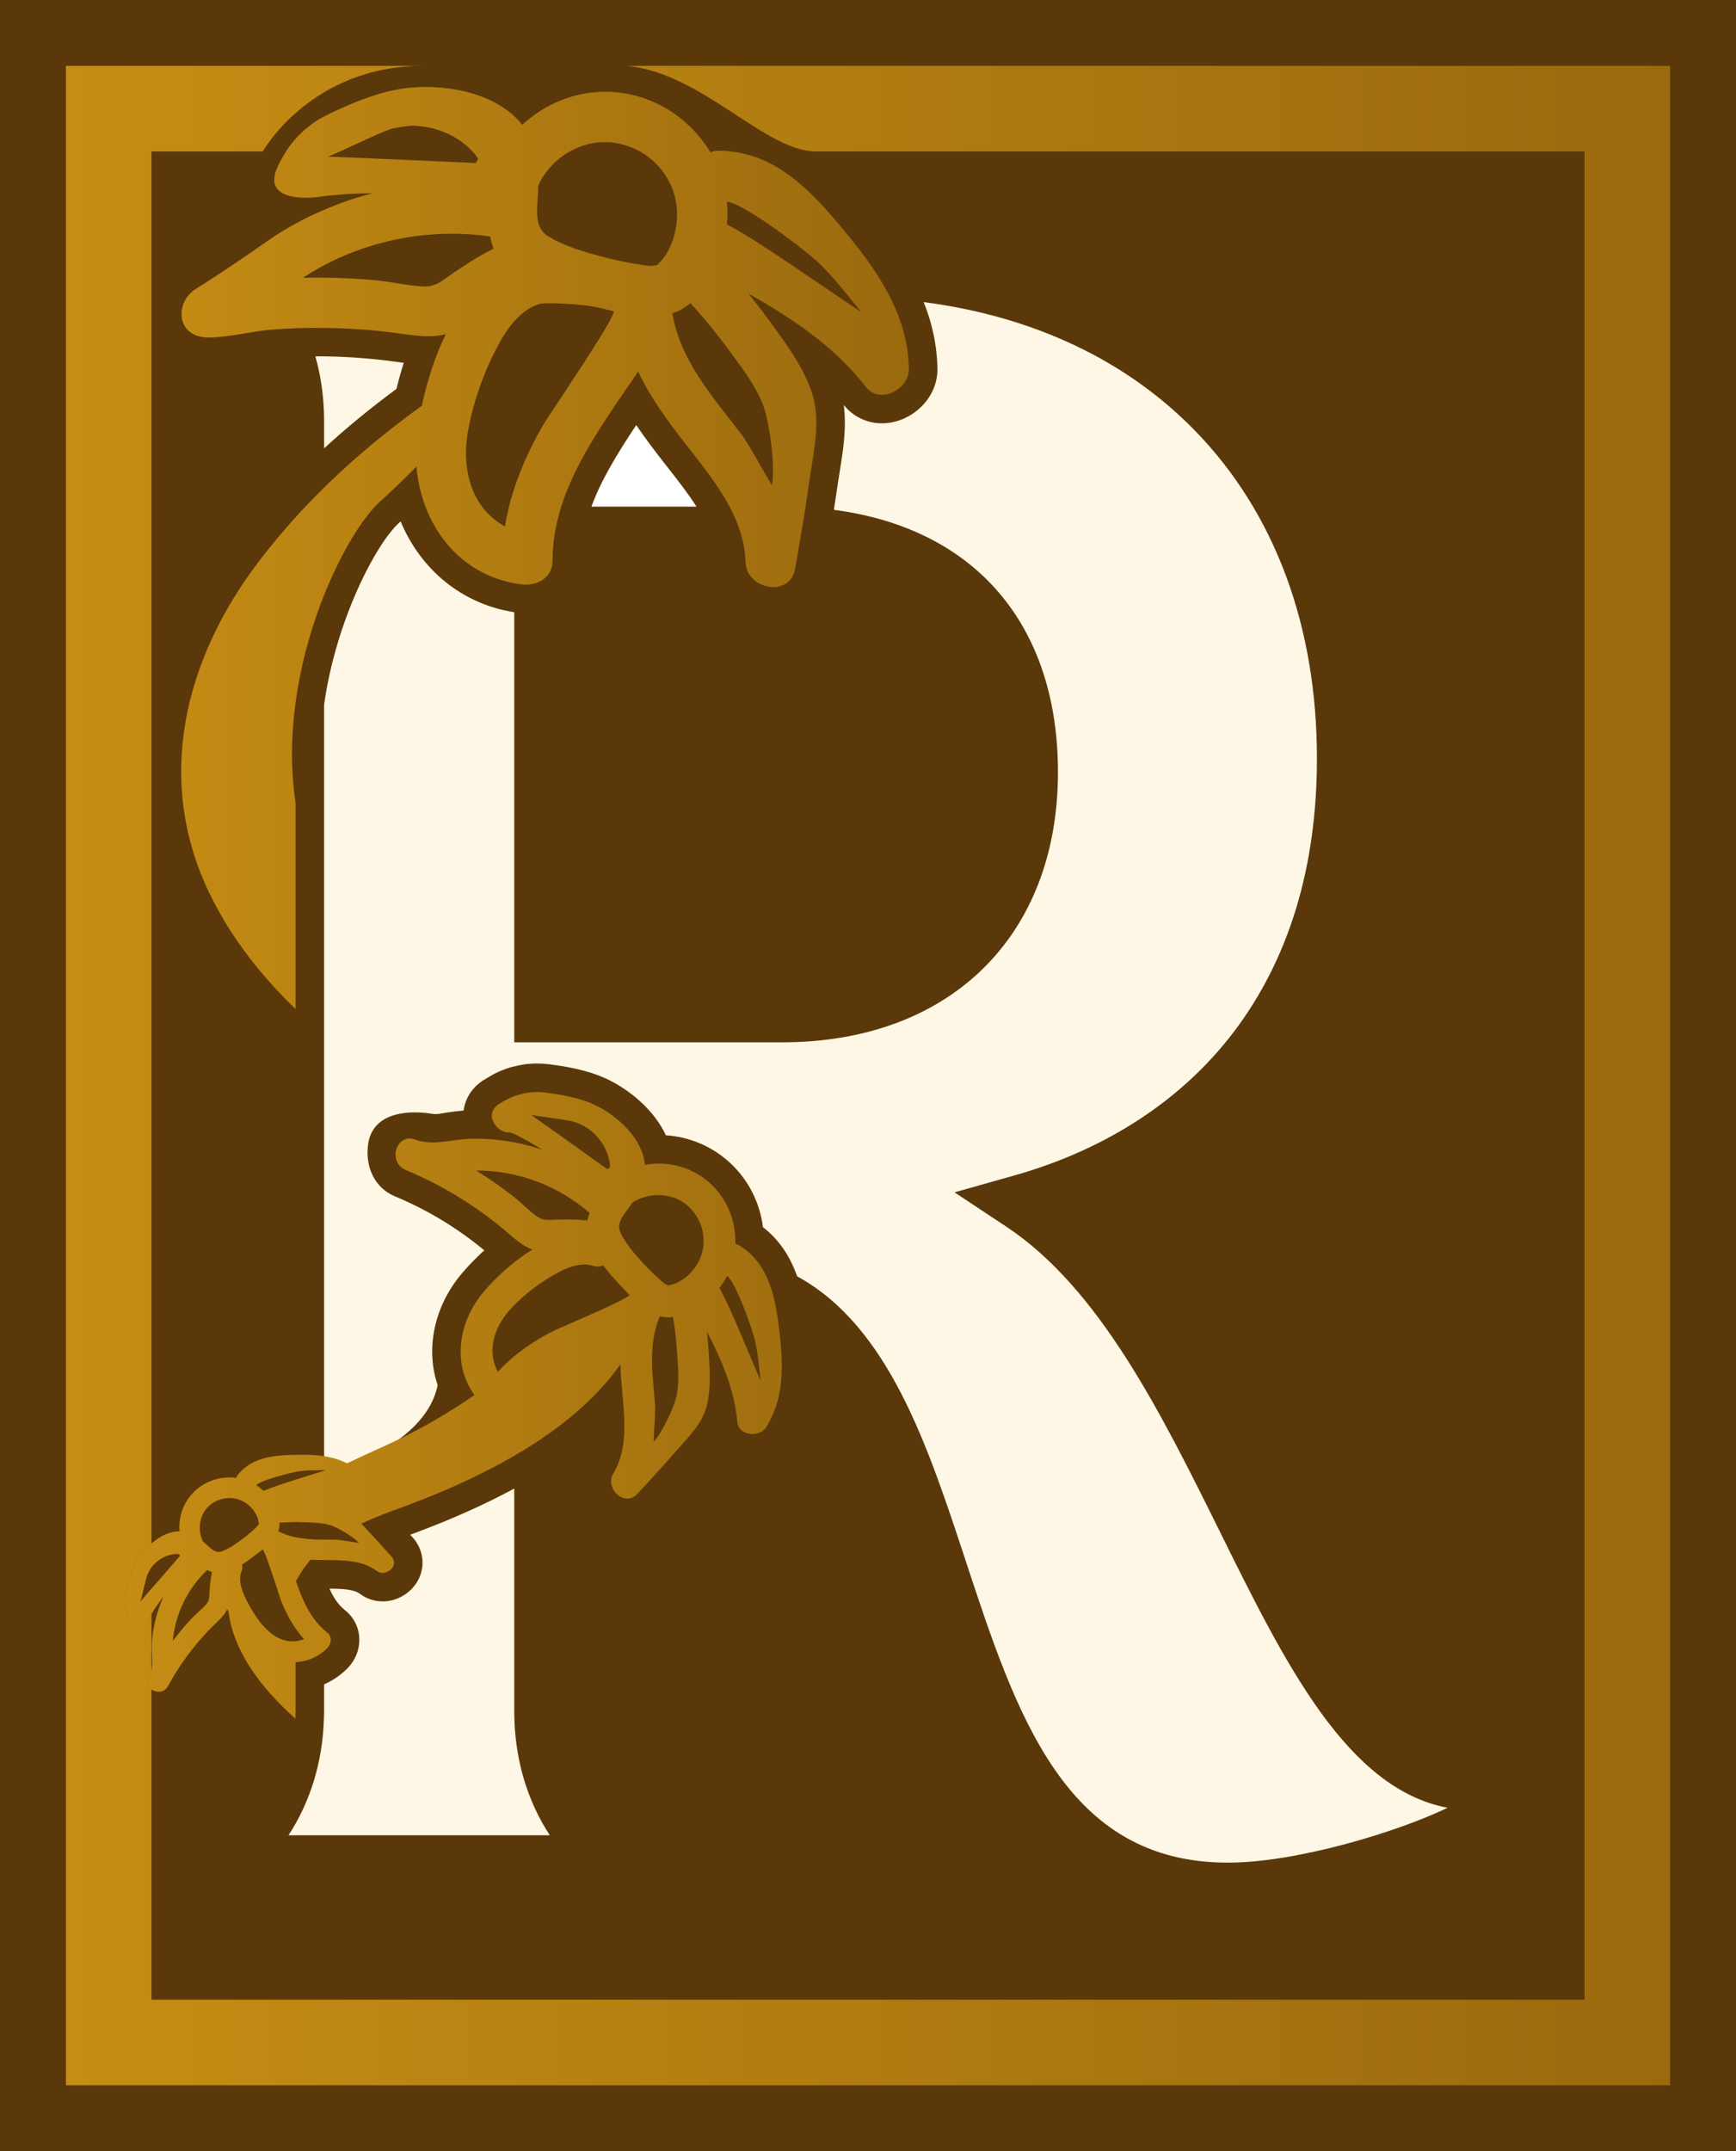
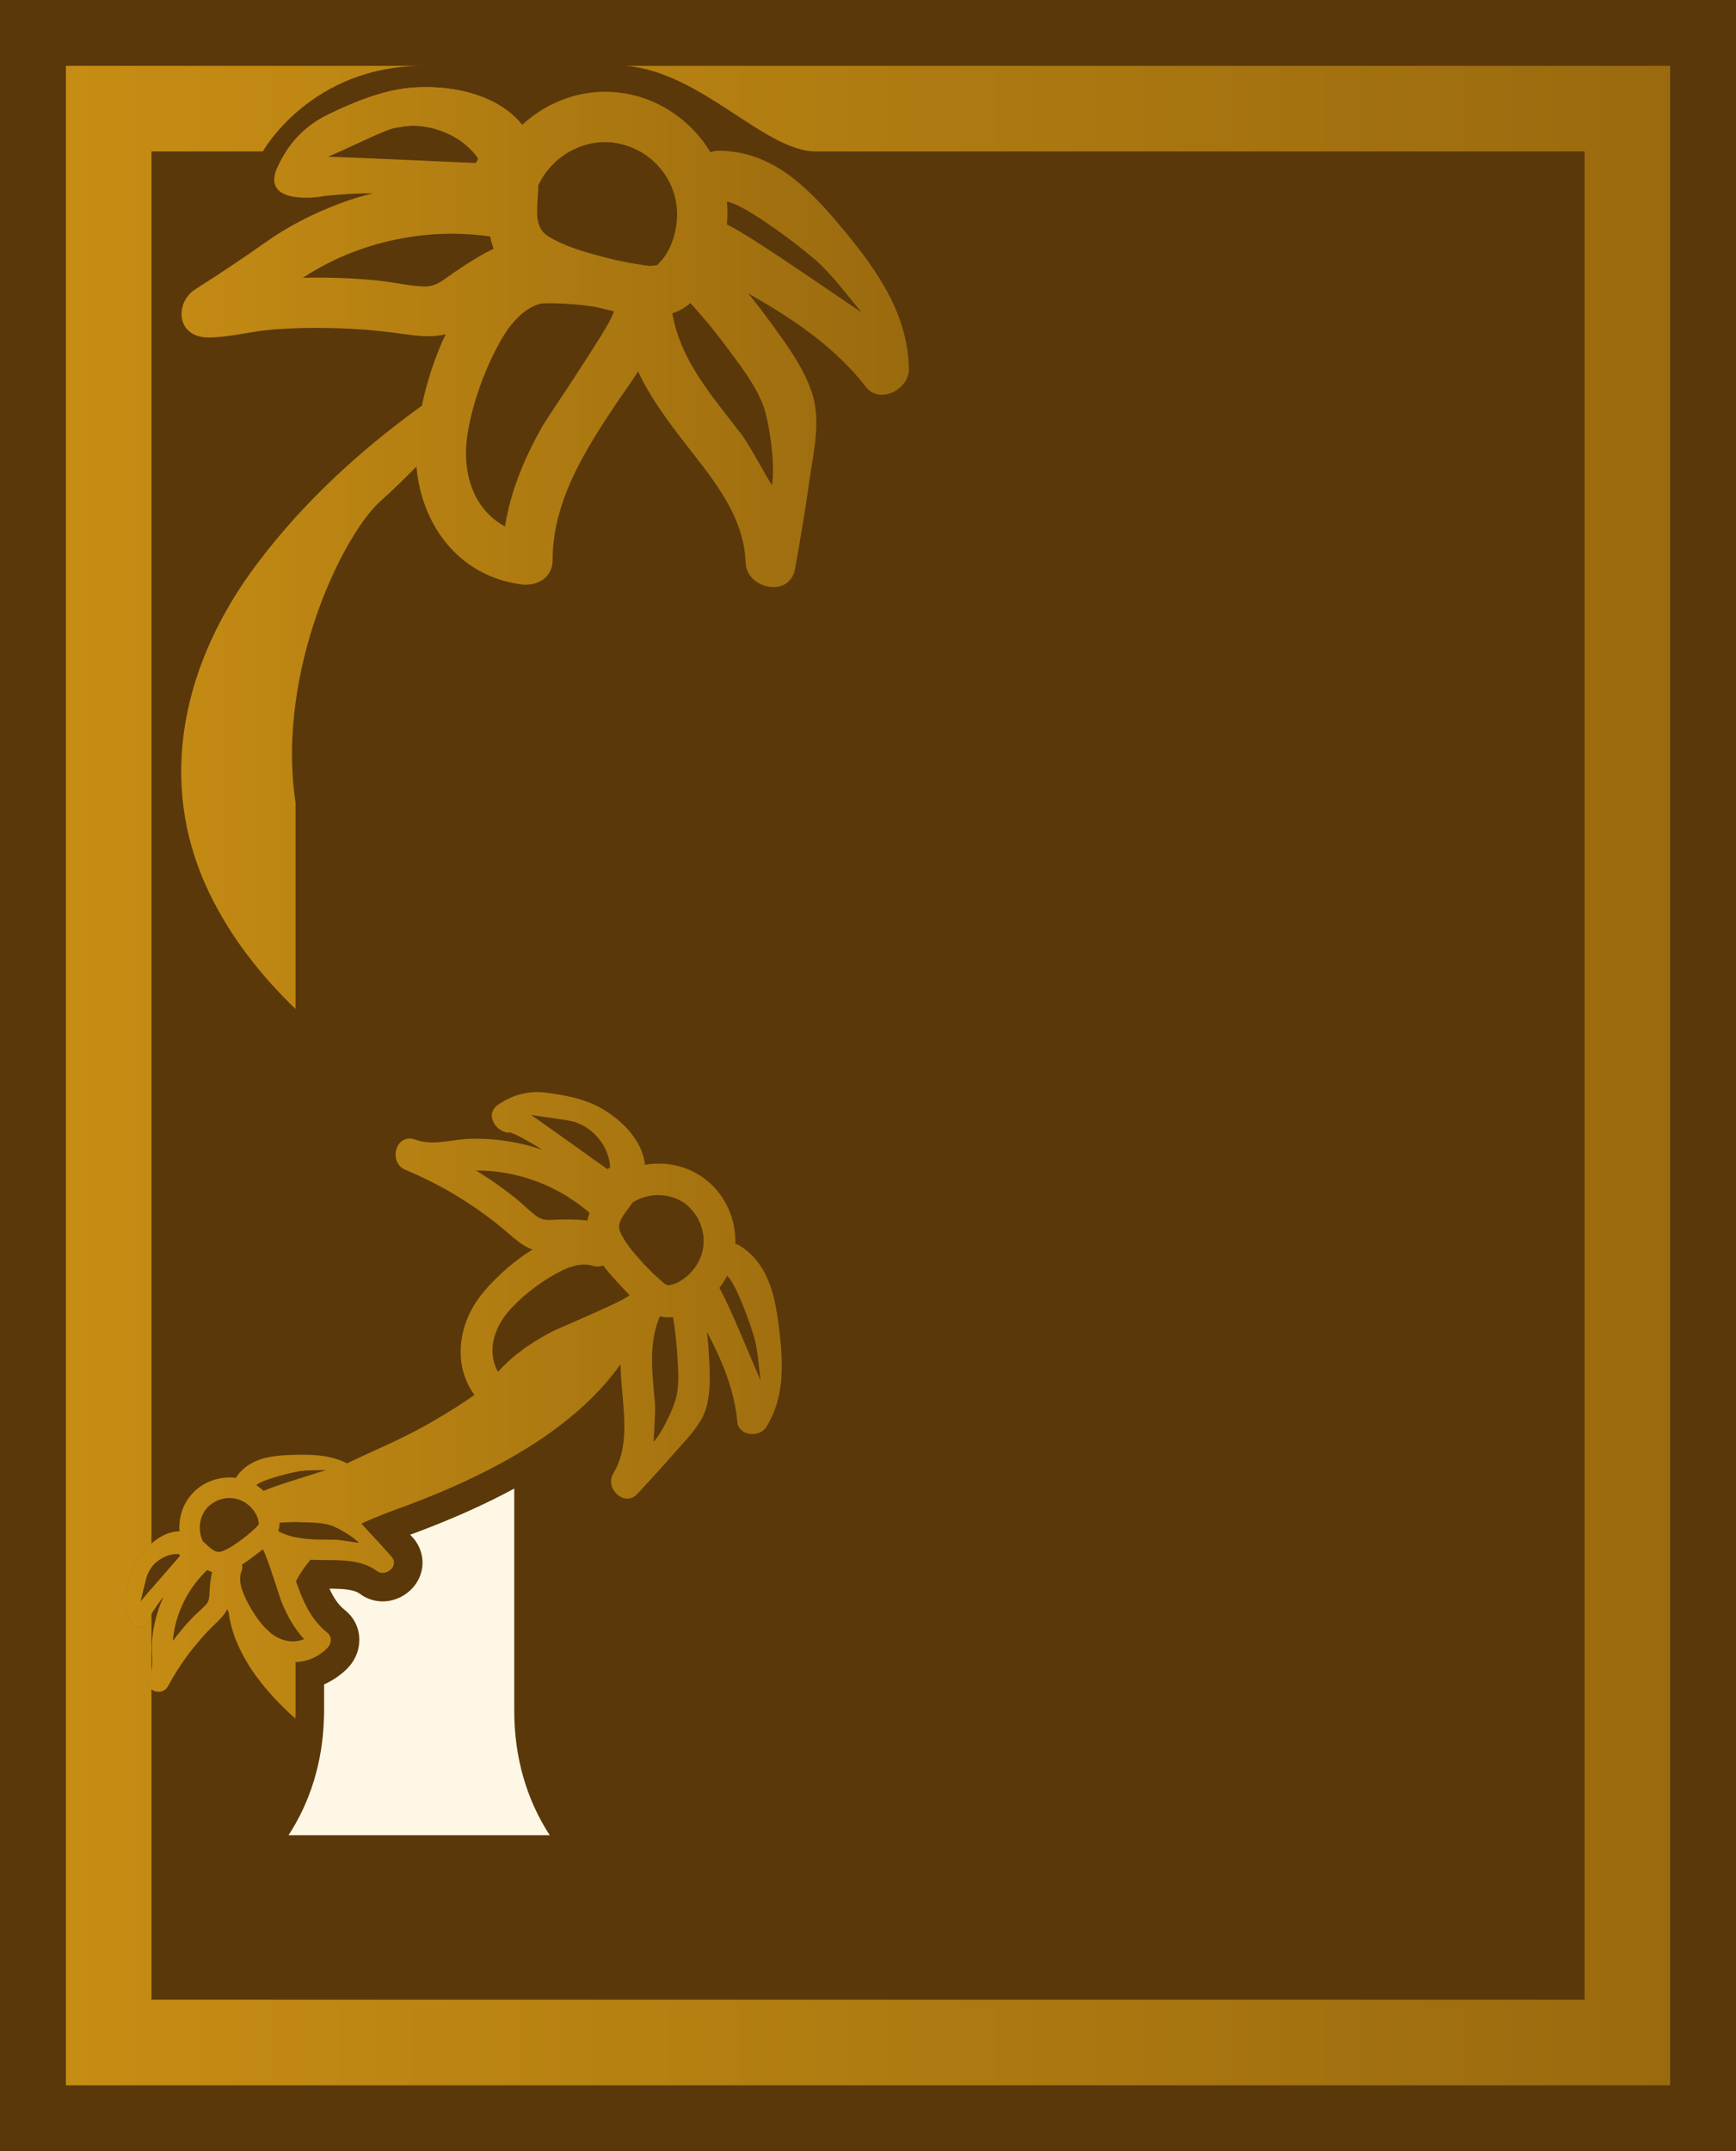
<svg xmlns="http://www.w3.org/2000/svg" xmlns:xlink="http://www.w3.org/1999/xlink" id="Layer_2" viewBox="0 0 243.397 301.55">
  <defs>
    <linearGradient id="linear-gradient" x1="17.63" y1="124.51" x2="102.44" y2="124.51" gradientUnits="userSpaceOnUse">
      <stop offset="0" stop-color="#c68d14" />
      <stop offset="1" stop-color="#9a6a0e" />
    </linearGradient>
    <linearGradient id="linear-gradient-2" x1="9.24" y1="150.77" x2="234.16" y2="150.77" xlink:href="#linear-gradient" />
    <linearGradient id="linear-gradient-3" y1="126.559" x2="127.43" y2="126.559" xlink:href="#linear-gradient" />
  </defs>
  <g id="Components">
    <g id="_604cde6b-db36-47c9-b044-c42f97d10a47_1">
      <rect width="243.397" height="301.55" style="fill:#5a380a; stroke-width:0px;" />
      <path d="M19.83,223.94v-.02c.24-.97.65-2.78.85-3.27l.08-.14c.01-.04.04-.08.06-.12.07-.12.14-.24.21-.38.06-.11.13-.21.21-.31v-3.33c-.71.62-1.32,1.35-1.79,2.09-.85,1.33-1.33,3.03-1.67,4.55-.11.48-.15.95-.15,1.41.01.93.24,1.82.67,2.68,0,.02.01.03.01.04.06.11.11.22.18.33.76,1.32,2.63.34,2.59-.95.04-.02.09-.1.16-.25v-3.57c-.65.75-1.22,1.42-1.57,1.84.02-.07.08-.29.15-.57.01-.01.01-.02.01-.03ZM20.91,235.22c-.34.67-.11,1.25.33,1.59v-2.62c-.06.36-.17.7-.33,1.03ZM96.86,17.881c-2.44-2.41-5.57-4.12-9.06-4.74-5.51-.97-10.76.84-14.58,4.38-3.5-4.44-10.42-5.75-15.95-5.19-3.82.4-7.8,2.05-11.24,3.71-1.07.51-2.03,1.12-2.91,1.84-1.18.95-2.18,2.08-3.01,3.35h7.55c2.28-1.05,6.12-2.88,7.31-3.21l.38-.09c.1-.02.2-.04.32-.05.32-.06.67-.11,1.05-.17,1.05-.16,2.27-.1,3.52.17.53.11,1.06.26,1.59.45h.01l.15.06h.01c.09.02.19.03.28.04-.09-.01-.19-.02-.28-.03,1.59.6,3.1,1.54,4.26,2.83h13.63c1.84-1.04,3.97-1.53,6.1-1.25.1.01.21.02.32.05,1.23.2,2.39.61,3.43,1.2h9.78c-.74-1.22-1.64-2.35-2.66-3.35ZM100.76,21.14c-.29,0-.56.03-.81.09h2.49c-.55-.06-1.11-.09-1.68-.09Z" style="fill:url(#linear-gradient); stroke-width:0px;" />
      <path d="M87.77,9.23c10.65.92,19.44,12,26.62,12h107.77v259.08H21.24v-43.5c-.44-.34-.67-.92-.33-1.59.16-.33.27-.67.33-1.03v-7.92c-.07.15-.12.23-.16.25.04,1.29-1.83,2.27-2.59.95-.07-.11-.12-.22-.18-.33,0-.01-.01-.02-.01-.04-.43-.86-.66-1.75-.67-2.68,0-.46.04-.93.15-1.41.34-1.52.82-3.22,1.67-4.55.47-.74,1.08-1.47,1.79-2.09V21.23h15.61s6.69-12,22.52-12H9.24v283.08h224.92V9.23H87.77Z" style="fill:url(#linear-gradient-2); stroke-width:0px;" />
-       <path d="M97.651,71.019h-14.73c1.39-3.8,3.68-7.51,6.28-11.43,1.22,1.8,2.52,3.5,3.8,5.15l.64.82c1.4,1.78,2.83,3.6,4.01,5.46Z" style="fill:#fff; stroke-width:0px;" />
-       <path d="M56.611,50.859c-.38,1.18-.72,2.41-1.03,3.66-3.62,2.67-7.01,5.45-10.14,8.33v-3.81c0-3.17-.41-6.21-1.22-9.08.11,0,.23-.01.34-.01,3.25,0,6.53.21,9.76.61.47.05.93.12,1.38.18.3.04.61.08.91.12Z" style="fill:#fff7e5; stroke-width:0px;" />
      <path d="M44.56,45.95c-.1,0-.2.01-.3.01.38-.01.76.01,1.13.01-.27,0-.55-.02-.83-.02ZM47.74,46.02c-.13-.01-.25-.01-.38-.01.53.02,1.06.04,1.58.07-.4-.02-.8-.04-1.2-.06Z" style="fill:#fff7e5; stroke-width:0px;" />
-       <path d="M202.951,253.409c-6.77,3.29-21.05,7.69-30.79,7.69-22.84,0-29.63-20.63-36.82-42.47-5.3-16.09-10.77-32.71-23.58-39.72-1.03-2.93-2.61-5.2-4.79-6.89-.05-.43-.13-.86-.22-1.3-.66-2.99-2.17-5.65-4.36-7.68-2.48-2.31-5.65-3.67-9.03-3.9-1.63-3.48-4.84-6.14-7.79-7.65-1.42-.73-3.04-1.28-4.93-1.69-.58-.13-1.18-.25-1.89-.36-.58-.09-1.16-.18-1.72-.25-.56-.07-1.11-.11-1.62-.11-.39,0-.92.01-1.5.07l-.06.01h-.07c-.37.06-.74.12-1.11.2-.5.1-1.1.24-1.75.47-.53.19-1,.4-1.4.59-.1.05-.2.1-.3.15l-1.5.88-.04.02-.3.23c-.21.15-.5.38-.81.7-.27.29-.51.59-.72.92l-.03.04-.02.05c-.19.31-.34.62-.46.92-.17.43-.28.88-.34,1.35-.25.02-.51.04-.78.07-.44.05-.89.11-1.34.17-.83.12-1.609.33-2.25.22-2.58-.441-8.436-.65-9.04,4.41-.366,3.069.94,5.97,3.78,7.15,4.54,1.89,8.75,4.44,12.53,7.57-.39.34-.76.7-1.12,1.06-.72.71-1.4,1.44-2.01,2.16-3.93,4.62-5.13,10.61-3.41,15.68-1.214,5.973-7.81,9.29-10.76,10.65-.68.31-1.36.62-2.06.94-1.06-.34-2.12-.55-3.1-.67v-106.3c1.64-11.8,7.26-22.57,10.53-25.52.07-.06.13-.12.2-.18,2.82,6.79,8.64,11.6,15.93,12.73v60.29h37.56c23.49,0,38.67-14.87,38.67-37.87,0-20.71-11.65-34.19-31.41-36.77.19-1.22.37-2.44.54-3.64.09-.6.19-1.22.29-1.83.46-2.87.96-6.02.55-9.23,1.31,1.63,3.25,2.57,5.34,2.57,2.05,0,4.1-.88,5.61-2.41,1.43-1.45,2.21-3.31,2.18-5.25-.03-2.02-.31-4.02-.81-5.94-.29-1.13-.66-2.26-1.12-3.39,15.42,2,28.49,8.18,38.1,18.08,11.15,11.48,17.04,27.34,17.04,45.89,0,15.23-3.92,28.12-11.65,38.32-7.23,9.53-17.87,16.5-30.77,20.13l-8.39,2.37,7.27,4.82c13.05,8.65,21.66,26.05,30,42.88,9.11,18.41,17.76,35.88,31.85,38.57Z" style="fill:#fff7e5; stroke-width:0px;" />
-       <path d="M55.65,162.801c.09.2.2.39.35.57-.14-.18-.26-.37-.35-.57Z" style="fill:#fff7e5; stroke-width:0px;" />
-       <path d="M55.241,219.049c0,.19-.05.38-.13.54.08-.17.13-.35.13-.54Z" style="fill:#fff7e5; stroke-width:0px;" />
      <path d="M77.081,257.259h-36.63c3.05-4.67,4.77-10.24,4.96-16.24.01-.38.03-.76.03-1.16v-3.75c1.14-.5,2.2-1.21,3.15-2.12,1.08-1.05,1.72-2.42,1.78-3.85.09-1.76-.66-3.38-2.05-4.47-.9-.72-1.56-1.72-2.13-2.98,1.69.02,3.38.07,4.26.72.93.7,2.04,1.07,3.21,1.07,2.16,0,4.21-1.32,5.11-3.28.85-1.88.53-4.03-.86-5.63-.13-.15-.27-.29-.4-.44.27-.1.53-.19.8-.29l.02-.01.03-.01c5.17-1.94,9.72-3.98,13.74-6.16v31.2c0,6.46,1.73,12.43,4.98,17.4Z" style="fill:#fff7e5; stroke-width:0px;" />
      <path d="M126.75,46.74c-.84-3.23-2.39-6.21-4.28-9.01-1.23-1.83-2.6-3.58-4.02-5.29-.15-.19-.3-.37-.46-.55-4.16-5-8.88-9.96-15.55-10.66-.55-.06-1.11-.09-1.68-.09-.29,0-.56.03-.81.09-.12.03-.24.07-.36.11-.02-.04-.05-.07-.07-.11-.74-1.22-1.64-2.35-2.66-3.35-2.44-2.41-5.57-4.12-9.06-4.74-5.51-.97-10.76.84-14.58,4.38-3.5-4.44-10.42-5.75-15.95-5.19-3.82.4-7.8,2.05-11.24,3.71-1.07.51-2.03,1.12-2.91,1.84-1.18.95-2.18,2.08-3.01,3.35-.41.63-.78,1.29-1.11,1.99-.02.03-.04.07-.04.08-2.66,5.55,5.84,4.37,6.42,4.19.67-.07,1.33-.14,2-.19,1.01-.09,2.01-.14,3.01-.17.62-.02,1.23-.03,1.85-.03h.03c-1.64.4-3.26.9-4.84,1.51-3.62,1.38-7.07,3.13-10.22,5.37-3.13,2.22-6.43,4.42-9.78,6.54-2.97,1.86-2.8,6.84,1.89,6.79,3.07-.04,6.08-.93,9.14-1.13,1.03-.08,2.06-.13,3.09-.17.9-.04,1.81-.05,2.71-.05.38-.01.76.01,1.13.01.2,0,.4.01.59.01.11,0,.22.01.33.01.33.01.66.01.98.02h.07c.13,0,.25,0,.38.01.4.02.8.04,1.2.06.13.01.26.01.39.02.24.02.47.03.71.05.1.01.21.01.31.02h.04c.63.03,1.24.08,1.86.14h.01c.85.08,1.7.18,2.55.28.7.09,1.38.18,2.04.27.44.06.87.11,1.3.16.32.03.64.06.96.08.31.02.62.03.93.03.41,0,.83-.02,1.23-.06.41-.04.82-.12,1.23-.22-.43.88-.82,1.77-1.17,2.68-.92,2.34-1.61,4.74-2.12,7.04-.01.1-.04.2-.05.3-6.42,4.62-12.42,9.8-17.72,15.64-1.87,2.07-3.66,4.22-5.35,6.45-10.27,13.62-14.43,30.45-6.66,46.39,2.98,6.12,7.17,11.43,12.01,16.09v-28.93c-.71-4.7-.62-9.45,0-13.99,1.77-13.23,7.97-24.72,11.86-28.23.44-.39.87-.79,1.31-1.19.86-.81,1.7-1.62,2.54-2.45.41-.41.83-.83,1.24-1.25.69,8.09,5.84,15.31,14.62,16.51,1.13.16,2.26-.07,3.09-.64l.03-.03c.82-.57,1.35-1.49,1.35-2.74,0-1.18.1-2.35.27-3.48,1.04-6.83,4.91-12.84,8.72-18.55.88-1.29,1.96-2.79,3-4.39,1.71,3.66,4.18,6.97,6.68,10.2,3.01,3.85,6.42,7.97,7.78,12.74.35,1.22.56,2.48.6,3.8.13,3.8,6.2,5.01,6.94.94.28-1.56.56-3.12.81-4.68.45-2.61.86-5.21,1.22-7.82.58-3.99,1.65-8.37.31-12.31-1.2-3.52-3.56-6.71-5.72-9.69-.09-.12-.18-.24-.27-.35-.93-1.29-1.9-2.54-2.9-3.76,2.12,1.19,4.22,2.44,6.23,3.81,3.83,2.59,7.37,5.56,10.26,9.29,1.94,2.49,6.06.32,6.02-2.5-.03-1.75-.26-3.41-.68-5.01ZM45.99,21.96c.18-.06.66-.27,1.32-.57.01-.01.04-.02.06-.03.01,0,.02,0,.03-.01.08-.04.17-.08.26-.12,2.28-1.05,6.12-2.88,7.31-3.21l.38-.09c.1-.02.2-.04.32-.05.32-.06.67-.11,1.05-.17,1.05-.16,2.27-.1,3.52.17.53.11,1.06.26,1.59.45h.01l.15.06h.01c.09.02.19.03.28.04-.09-.01-.19-.02-.28-.03,1.59.6,3.1,1.54,4.26,2.83.11.12.21.24.31.36.16.2.31.41.45.62v.05c-.07.16-.12.31-.19.42-.07.11-.13.17-.2.17-5.41-.25-16.61-.75-20.64-.89ZM63.56,38.261c-1.42.99-2.44,1.98-4.21,1.9-2.18-.11-4.43-.65-6.61-.86-3.43-.33-6.86-.44-10.28-.36.7-.45,1.41-.89,2.14-1.3,1-.56,2.03-1.09,3.08-1.55,6.53-2.91,13.97-3.98,21.05-2.94.11.58.25,1.14.48,1.7v.01c-1.63.79-3.19,1.75-4.72,2.78-.3.21-.61.42-.93.62ZM85.52,44.91c-.06.1-.12.22-.18.35-.54.96-1.32,2.23-2.21,3.62-.11.17-.21.35-.33.52-.22.36-.46.72-.7,1.09-.11.17-.23.36-.35.54-.66,1.02-1.34,2.06-1.99,3.05-.11.18-.22.35-.35.53-.06.09-.13.2-.19.3-.12.16-.23.32-.32.48-.21.3-.4.59-.59.88-.09.14-.18.29-.28.42-.29.43-.54.83-.78,1.19-.07.1-.13.18-.19.28-.12.18-.24.37-.35.53-.07.11-.13.21-.18.3-.06.08-.12.17-.17.25-.01.01-.01.02-.01.02-.03.04-.05.07-.06.1-.09.14-.16.25-.2.31-.58,1.03-1.14,2.07-1.66,3.13-.12.22-.22.46-.33.7-.32.65-.61,1.31-.88,1.98-.15.35-.28.69-.42,1.04-.02.03-.03.05-.03.08-.15.38-.28.75-.42,1.13-.08.26-.17.51-.26.77-.17.54-.33,1.07-.49,1.61-.08.3-.16.62-.24.92-.13.57-.26,1.14-.38,1.72-.06.35-.12.7-.18,1.05-.3-.17-.6-.35-.89-.55-.06-.04-.14-.09-.21-.15-.1-.06-.2-.14-.3-.23-.1-.07-.18-.13-.27-.21-.04-.03-.09-.07-.14-.12-.05-.04-.09-.08-.14-.14-.01,0-.03,0-.04-.02-.07-.06-.13-.12-.2-.19-.08-.09-.17-.17-.26-.27-.15-.16-.3-.32-.44-.5-.13-.14-.25-.3-.36-.46v-.01c-.07-.08-.13-.17-.19-.25-.01,0-.01-.01-.01-.02-.11-.15-.2-.29-.29-.44q0-.01-.01-.02c-.11-.18-.21-.37-.31-.56-.05-.07-.08-.15-.12-.22-.07-.14-.14-.29-.2-.44-.02-.03-.04-.07-.05-.1-.02-.05-.04-.11-.06-.16-.06-.13-.11-.27-.16-.4-.03-.08-.06-.16-.09-.24,0-.01-.01-.03-.01-.04-.07-.18-.12-.36-.17-.55-.01-.02-.02-.05-.02-.08-.05-.15-.09-.32-.13-.47-.04-.16-.08-.31-.11-.47-.02-.08-.03-.15-.04-.22-.01-.07-.02-.14-.03-.22-.02-.05-.03-.12-.04-.2,0-.02-.01-.04-.01-.06-.01-.11-.03-.22-.04-.34v-.01c-.02-.12-.04-.26-.05-.4-.03-.22-.04-.45-.05-.68-.02-.27-.03-.54-.03-.82,0-.95.09-1.92.25-2.91.21-1.25.5-2.51.85-3.76.14-.49.28-.97.44-1.45.15-.47.31-.94.48-1.42.11-.3.23-.61.34-.91l.12-.3c.1-.26.2-.53.32-.8.21-.52.45-1.04.69-1.55.06-.13.11-.24.16-.36.22-.43.44-.87.67-1.32.29-.56.61-1.15.96-1.7.13-.2.26-.4.39-.59.01-.02.03-.05.04-.06.08-.13.17-.24.24-.36.01,0,.02-.01.02-.02.29-.39.59-.77.92-1.12.96-1.06,2.09-1.91,3.46-2.31.87-.25,6.19.04,8.13.5.72.17,1.48.36,2.25.54-.02.22-.21.66-.54,1.27ZM91.44,37.251c-.58.08-1.37-.12-1.95-.21-.37-.05-.75-.12-1.13-.17-.06-.02-.13-.03-.21-.04-.01-.01-.03-.01-.04-.01-1.12-.22-2.25-.47-3.36-.76-2.66-.7-5.65-1.52-7.98-3-.48-.31-.82-.71-1.05-1.17-.79-1.62-.22-3.98-.26-5.88.92-2.01,2.51-3.7,4.43-4.78,1.84-1.04,3.97-1.53,6.1-1.25.1.01.21.02.32.05,1.23.2,2.39.61,3.43,1.2,3.15,1.79,5.25,5.15,5.19,8.94-.01.56-.06,1.14-.16,1.72-.29,1.75-1,3.54-2.18,4.78-.57.6-.32.49-1.15.58ZM107.01,56.85c.04.11.08.22.12.35.83,2.55,1.58,8.27,1.1,10.83-.84-1.33-3.1-5.53-4.15-6.98-.03-.04-.07-.09-.1-.13-1.24-1.63-2.55-3.25-3.78-4.9-.18-.24-.36-.48-.53-.71-.24-.33-.47-.65-.69-.97-1.23-1.75-2.35-3.58-3.22-5.54-.08-.18-.15-.35-.23-.53-.06-.16-.13-.32-.18-.47-.08-.2-.16-.42-.24-.62-.05-.19-.12-.37-.18-.56-.12-.36-.22-.73-.32-1.1,0-.02-.01-.04-.02-.05-.04-.19-.09-.38-.13-.56-.07-.32-.14-.66-.2-.99.91-.3,1.77-.75,2.52-1.43l.01-.01c.73.78,1.44,1.6,2.13,2.43.33.38.66.78.98,1.18.03.04.06.07.08.11.27.33.54.67.81,1.02.01.01.02.02.03.04.29.37.59.76.88,1.15,1.89,2.56,4.19,5.44,5.31,8.44ZM111.73,37.641c-3.52-2.38-7.04-4.69-9.01-5.75-.27-.14-.54-.3-.81-.44.02-.16.03-.3.04-.46.07-.91.06-1.82-.04-2.72.53.07,1.29.38,2.2.88,1.77.94,4.08,2.53,6.14,4.05,2.06,1.53,3.87,3,4.63,3.74.24.23.48.46.71.7,1.51,1.56,2.87,3.29,4.14,4.84.35.42.7.85,1.04,1.28-1.91-1.26-5.47-3.72-9.04-6.12ZM109.29,186.72c-.01-.14-.04-.3-.05-.44-.19-1.54-.42-3.09-.8-4.58-.73-2.8-2.02-5.36-4.65-7.04-.23-.14-.46-.25-.69-.3.03-.93-.06-1.86-.26-2.77-.46-2.11-1.54-4.1-3.18-5.63-.18-.17-.36-.32-.54-.46-.09-.08-.17-.15-.26-.21-.19-.15-.38-.29-.58-.42-.02-.01-.03-.02-.05-.03-.21-.14-.43-.27-.65-.39-.18-.1-.36-.19-.54-.28-.09-.05-.19-.09-.29-.14-.17-.08-.35-.15-.53-.22-.15-.06-.31-.11-.47-.16-.1-.04-.21-.07-.32-.1-.2-.06-.41-.12-.62-.17h-.01c-.31-.07-.63-.13-.95-.17-.03,0-.06-.01-.09-.01-.18-.03-.36-.04-.54-.06-.09,0-.18-.01-.27-.01-.84-.05-1.69,0-2.53.15-.33-3.56-3.55-6.63-6.68-8.23-1.21-.62-2.6-1.05-3.99-1.35-.55-.13-1.1-.22-1.65-.31-.53-.09-1.07-.17-1.59-.23-.37-.05-.74-.08-1.1-.08-.37,0-.72.01-1.08.05-.28.04-.56.08-.84.14-.42.09-.83.19-1.23.33-.33.12-.66.26-.99.42-.33.16-.65.33-.96.53-.01,0-.02,0-.03.01q-.01,0-.02.01c-.14.1-.29.2-.42.29l-.06.03c-.12.09-.22.18-.31.28-.1.09-.18.19-.24.3-.06.09-.12.2-.16.31-.09.21-.12.43-.11.66,0,.28.08.55.21.81.04.1.09.19.14.28.48.76,1.37,1.34,2.32,1.21.01.02.02.04.05.06.06.04.17.08.3.13.08.02.16.05.26.08.35.18.7.35,1.04.54.02.01.05.02.08.04.11.06.22.13.32.19.45.24.9.49,1.33.76.34.2.67.4.99.61v.01c-.99-.34-2.03-.62-3.06-.86-.41-.09-.83-.17-1.25-.24-.05-.01-.1-.02-.15-.03-.08-.01-.16-.02-.25-.04-.05-.01-.1-.02-.15-.02-.57-.09-1.14-.16-1.72-.22-.06-.01-.12-.01-.18-.02-.09,0-.18-.01-.27-.02-.04,0-.07-.01-.11-.01-.38-.03-.78-.05-1.16-.06-.32-.01-.65-.02-.97-.02-.36,0-.71,0-1.07.02-.33.02-.66.05-1.01.09-2.13.23-4.39.79-6.41.02-.29-.11-.57-.16-.82-.16-.13,0-.25.01-.36.04-.12.02-.24.06-.35.11-.11.05-.21.1-.31.17-.09.07-.19.14-.27.23-.05.05-.09.1-.14.15-.04.06-.08.11-.12.17-.06.09-.1.17-.15.27-.05.09-.09.19-.12.29-.03.06-.04.13-.06.2-.04.13-.06.28-.07.42-.02.23-.01.46.04.69.01.08.03.16.06.24.02.08.05.16.08.23.09.2.2.39.35.57.08.1.17.19.28.27.08.07.17.13.27.19.11.07.22.13.35.18,4.98,2.07,9.64,4.9,13.77,8.36,1.37,1.15,2.49,2.26,3.99,2.79-.52.31-1.04.65-1.53,1.01l-.01.01c-1.28.92-2.49,1.95-3.53,3-.66.64-1.25,1.28-1.77,1.9-3.54,4.16-4.47,10.11-1.3,14.46-1.8,1.28-3.69,2.45-5.55,3.53-1.61.96-3.28,1.82-4.98,2.65-.01,0-.01.01-.02.01-2.41,1.16-4.89,2.23-7.31,3.4-.16-.07-.32-.15-.48-.23-.87-.39-1.79-.63-2.74-.78-1.29-.2-2.63-.22-3.97-.19h-.03c-.09,0-.17.01-.26.01-2.88.07-5.91.36-7.83,2.8-.11.13-.19.28-.24.42-.59-.07-1.2-.07-1.8,0-1.4.17-2.74.74-3.83,1.7-1.72,1.53-2.47,3.67-2.31,5.8-1.42-.01-2.8.71-3.93,1.71-.71.62-1.32,1.35-1.79,2.09-.85,1.33-1.33,3.03-1.67,4.55-.11.48-.15.95-.15,1.41.01.93.24,1.82.67,2.68,0,.02.01.03.01.04.06.11.11.22.18.33.76,1.32,2.63.34,2.59-.95.04-.02.09-.1.16-.25.02-.04.04-.08.06-.13.14-.23.29-.47.43-.69.24-.34.48-.68.72-1.01.15-.21.3-.41.46-.6v-.01h.01l-.01.01c-.26.63-.53,1.25-.74,1.93-.48,1.5-.8,3.06-.87,4.65-.06,1.21.17,2.55-.06,3.77-.06.36-.17.7-.33,1.03-.34.67-.11,1.25.33,1.59.66.51,1.81.51,2.33-.47,1.65-3.07,3.77-5.91,6.25-8.37.83-.81,1.6-1.46,2.04-2.4.07.12.13.26.19.38.34,2.75,1.47,5.41,3.12,7.93,1.65,2.51,3.82,4.88,6.25,7.03.01-.34.02-.69.02-1.05v-6.87c.04,0,.09-.01.15-.01,1.5-.08,2.97-.68,4.21-1.86.34-.33.56-.76.58-1.18.02-.4-.13-.81-.54-1.12-2.28-1.82-3.42-4.48-4.34-7.17.58-1.12,1.27-2.12,2.04-3.01.62.03,1.24.04,1.85.04,2.52.03,5.32-.05,7.44,1.53.44.33.97.34,1.41.15.19-.07.36-.18.51-.31.15-.13.27-.28.36-.46.08-.16.13-.35.13-.54,0-.28-.1-.57-.34-.84-1.14-1.3-2.31-2.57-3.5-3.83-.24-.26-.49-.53-.73-.8,2.02-.95,4.16-1.74,6.28-2.5,6.19-2.32,13.1-5.4,19.15-9.52,4.24-2.89,8.06-6.3,10.89-10.31.03,1.22.12,2.43.23,3.64.34,3.88.87,8.17-1.23,11.66-1.25,2.06,1.56,4.79,3.35,2.88,1.82-1.95,3.62-3.92,5.38-5.94,1.67-1.91,3.74-3.87,4.37-6.41.59-2.29.43-4.79.31-7.11-.01-.1-.01-.19-.02-.28-.06-.99-.14-1.99-.26-3,.72,1.37,1.4,2.76,2,4.17,1.14,2.69,1.99,5.48,2.26,8.45.16,1.99,3.09,2.25,4.05.75.58-.94,1.03-1.91,1.36-2.9,1.1-3.32.92-6.91.5-10.44ZM36.76,207.701c1.27-.55,3.48-1.13,4.68-1.37.23-.05.43-.09.58-.11,1.01-.14,2.07-.12,3.01-.14.22,0,.45-.01.68-.01-.9.29-2.6.81-4.27,1.35-1.66.52-3.3,1.07-4.14,1.42-.12.05-.23.1-.35.15-.05-.05-.09-.09-.14-.13-.28-.25-.57-.48-.88-.68.15-.15.45-.32.83-.48ZM21.24,222.701c-.65.75-1.22,1.42-1.57,1.84.02-.07.08-.29.15-.57.01-.01.01-.02.01-.03v-.02c.24-.97.65-2.78.85-3.27l.08-.14c.01-.04.04-.08.06-.12.07-.12.14-.24.21-.38.06-.11.13-.21.21-.31.2-.28.45-.54.75-.78.16-.14.35-.28.55-.39.02-.01.04-.03.06-.04h.01c.64-.39,1.4-.65,2.18-.66l-.01.01c.11,0,.23,0,.32.01l.02.01c.03.05.06.11.09.17.01.05.02.08,0,.1-.98,1.12-2.65,3.04-3.97,4.57ZM29.38,223.041c-.04.71.01,1.29-.46,1.84-.59.68-1.34,1.25-1.96,1.9-.98,1.03-1.89,2.12-2.73,3.24.08-.81.2-1.63.41-2.43.72-2.84,2.28-5.49,4.41-7.51.22.12.43.21.67.28h.01c-.19.87-.29,1.77-.35,2.68ZM31.06,217.481c-.22.07-.43.07-.64.04-.71-.16-1.33-.95-1.95-1.42-.8-1.58-.55-3.66.74-4.92.04-.02.06-.05.1-.08,1.52-1.39,3.85-1.5,5.45-.19.18.14.35.3.52.49.48.53.88,1.22.97,1.91.06.34.08.23-.1.53-.12.2-.39.39-.56.56-.12.12-.23.21-.35.32-.02.02-.05.04-.07.06l-.01.01c-.36.31-.73.61-1.1.89-.9.67-1.92,1.43-3,1.8ZM41.66,228.571c.08.1.15.2.23.31.15.18.29.38.46.56.09.11.19.21.28.32-.13.06-.26.11-.4.15-.03.01-.06.02-.1.02-.04.02-.1.03-.15.05-.05.01-.09.02-.14.02-.02.01-.05.01-.07.02s-.05.01-.08.01c0,.01-.01.01-.02.01-.04,0-.08.01-.11.01-.04.01-.08.02-.12.02h-.03c-.1.01-.19.01-.28.02-.07,0-.16,0-.24-.01h-.13c-.02,0-.04-.01-.06-.01-.06,0-.11-.01-.17-.02h-.04c-.07-.01-.15-.03-.22-.04-.04-.01-.07-.01-.1-.02-.07-.01-.13-.03-.2-.05-.01,0-.02,0-.04-.01-.02,0-.04,0-.06-.01-.07-.01-.11-.03-.17-.05-.02-.01-.03-.01-.04-.02-.02,0-.04-.01-.06-.01l-.01-.01c-.05-.01-.09-.03-.13-.05-.03-.01-.06-.02-.1-.04q-.01,0-.02-.01h-.01c-.06-.03-.13-.05-.19-.09-.05-.02-.11-.05-.16-.07h-.01c-.03-.01-.06-.03-.09-.05h-.01c-.02-.01-.04-.03-.06-.04-.03-.01-.05-.02-.07-.04-.01-.01-.02-.01-.03-.01-.04-.03-.08-.05-.12-.08-.05-.03-.1-.06-.14-.09-.02,0-.03-.01-.04-.02-.06-.04-.13-.09-.19-.13-.1-.07-.18-.14-.27-.2-.11-.09-.2-.2-.31-.3-.2-.17-.39-.33-.56-.52-.84-.93-1.58-2.01-2.18-3.13-.12-.21-.24-.43-.35-.66-.08-.17-.16-.36-.25-.54-.11-.24-.21-.5-.3-.75-.02-.06-.04-.12-.06-.17-.01-.04-.02-.07-.03-.1,0,0,0-.01-.01-.01v-.02c-.01-.02-.02-.04-.02-.06-.01-.04-.02-.07-.03-.1l-.01-.01c-.02-.06-.02-.12-.04-.19-.03-.13-.07-.26-.08-.4-.08-.47-.07-.95.04-1.4.03-.1.06-.2.1-.3.14-.34.15-.66.06-.93.53-.33,1.03-.69,1.51-1.05.23-.17.45-.34.65-.5.13-.09.26-.2.38-.29.12-.1.25-.2.37-.29.01,0,.02.02.03.03.06.08.14.23.24.46l.06.15c.01.02.02.04.03.05.17.42.36.97.58,1.58.03.08.05.15.08.24.06.16.12.33.18.5.03.07.05.17.07.25.09.23.17.47.25.71.07.23.15.47.23.71.03.08.06.16.08.24.01.01.01.02.01.03.02.04.03.08.04.11.02.07.05.14.06.2,0,.01,0,.02.01.03.04.13.09.28.13.41.01.03.03.06.04.1.01.03.02.06.03.1.07.19.12.38.18.55.01.04.03.09.04.13.03.09.06.17.09.25.01.02.02.05.03.08,0,.02.01.04.01.05.02.05.03.08.04.11,0,.01.01.01.01.01v.02c.01.01.01.02.02.04.01.04.02.07.03.1,0,.01,0,.03.01.04.19.44.37.89.59,1.33.02.05.05.11.07.16.02.04.04.08.06.12.05.1.09.18.15.28.09.18.17.34.26.51.08.13.16.27.23.39q.01.02.02.03c.08.15.18.29.27.43.04.09.11.19.17.28.05.09.12.17.18.26.06.09.14.2.22.31ZM47.01,215.831h-.29c-.77-.01-1.55-.01-2.31-.03-.13-.01-.25-.01-.37-.01h-.01c-.16-.01-.32-.02-.47-.03-.23-.01-.47-.04-.71-.06-.39-.04-.76-.1-1.15-.17-.09-.01-.18-.02-.26-.04-.07-.01-.14-.03-.22-.05-.09-.02-.17-.03-.26-.06-.08-.01-.16-.04-.23-.06-.07-.02-.13-.04-.2-.06-.04-.01-.07-.03-.1-.04-.05-.02-.1-.03-.16-.04-.07-.02-.15-.05-.22-.08-.15-.06-.29-.12-.44-.18q-.01-.01-.02-.01c-.07-.04-.15-.06-.21-.1-.13-.05-.26-.12-.37-.19.13-.37.21-.76.18-1.17v-.01c.44-.02.89-.05,1.32-.06.22-.01.42-.02.63-.02h.61c.19,0,.38.01.58.02h.02c.32.01.66.02,1.01.03.34.01.69.03,1.04.06.69.04,1.39.15,2.01.36.05.01.08.02.13.04.16.06.34.14.54.24.39.17.82.41,1.27.69h.01c.79.47,1.57,1.03,1.95,1.47-.65-.07-2.56-.42-3.3-.44ZM75.97,157.351c-.12-.09-.24-.17-.35-.25-.15-.11-.3-.22-.43-.3-.27-.2-.53-.37-.73-.52.03.01.07.02.12.03.05.01.11.02.18.03.08.01.16.02.24.04h.03c.1.02.21.03.32.05,0,0,.01,0,.02.01h.04c1.55.22,4.39.59,5.16.83l.24.09c.05.03.12.05.18.08.19.08.39.17.62.27.07.04.14.08.22.12.35.18.69.41,1.03.69.11.09.22.19.33.29.08.07.15.13.23.2.08.08.14.18.22.25.15.18.32.34.46.54h.01c.02.03.04.06.06.09l.31.45c.29.48.53.98.72,1.52.02.04.03.08.05.13.06.17.09.34.13.51.05.21.09.42.12.65.01.09.01.16.01.24.01.09.02.17.01.25l-.01.02c-.09.06-.17.12-.25.16-.01.01-.02.01-.04.02-.05.02-.09.03-.12.01-.1-.08-.22-.16-.34-.25-.26-.18-.53-.38-.83-.59-.17-.12-.34-.24-.52-.36-.38-.28-.77-.56-1.18-.85-.14-.1-.27-.2-.41-.29-.25-.19-.5-.36-.76-.55-.7-.49-1.4-1-2.08-1.48-.37-.27-.74-.53-1.09-.78-.09-.06-.17-.12-.25-.16-.18-.14-.35-.26-.52-.38-.17-.12-.35-.25-.51-.36-.19-.13-.36-.26-.53-.37-.04-.03-.08-.05-.11-.08ZM72.08,167.801c-.5-.4-1.02-.79-1.54-1.17-.07-.04-.14-.1-.21-.15q0-.01-.01-.01c-1.15-.85-2.35-1.64-3.57-2.39.61-.01,1.22.02,1.84.06.64.05,1.28.12,1.91.22.29.05.58.1.87.16.18.03.34.06.52.1.28.06.55.13.82.2.3.08.6.15.9.24.67.2,1.34.43,2,.69.01,0,.02.01.03.01.32.14.65.26.97.41.64.28,1.28.6,1.9.94.63.35,1.24.73,1.83,1.14.21.13.4.27.6.41.18.12.37.26.55.41.18.14.36.27.53.41.23.18.44.37.65.55-.14.34-.25.68-.33,1.06-.93-.11-1.86-.15-2.81-.15h-.3c-.35,0-.7.01-1.05.02h-.04c-.55.02-1.06.08-1.53.03-.07,0-.13-.01-.2-.02-.1-.02-.19-.03-.28-.05-.17-.05-.34-.11-.51-.2-.06-.04-.12-.08-.19-.12-.05-.02-.09-.04-.14-.07-1.12-.82-2.12-1.87-3.21-2.73ZM88.22,181.59c-.11.1-.34.26-.67.44-.08.04-.15.08-.22.12-.62.33-1.47.73-2.41,1.17-.06.02-.13.05-.19.08-.06.02-.11.05-.17.08-.24.11-.49.22-.74.34-.13.05-.25.11-.38.17-.7.31-1.42.63-2.11.93-.06.03-.13.07-.21.1-.05.01-.1.03-.14.05-.07.04-.14.07-.22.1-.11.05-.22.1-.33.15-.16.06-.32.13-.47.2-.04.02-.09.04-.13.06l-.06.03c-.09.04-.16.07-.25.1-.29.13-.57.26-.83.36-.05.02-.12.05-.18.08-.14.06-.25.12-.37.17-.07.03-.14.05-.19.08h-.01c-.07.04-.12.06-.18.08q0,.01-.01.01c-.03.02-.05.03-.07.04-.09.04-.16.08-.21.1-.47.23-.92.48-1.37.74-.19.11-.39.23-.58.34-.11.06-.21.12-.3.19-.04.02-.08.05-.12.07-.19.11-.38.25-.57.38-.2.12-.39.24-.58.36-.18.13-.36.26-.54.38v.01c-.01.01-.03.01-.04.02-.02.02-.03.02-.04.04-.2.15-.4.3-.61.46-.13.09-.27.21-.4.31-.28.23-.55.45-.81.69-.16.13-.29.27-.44.41-.27.25-.53.51-.81.78-.15.16-.3.33-.44.5-.11-.21-.21-.4-.29-.6-.02-.05-.04-.1-.06-.16-.03-.07-.06-.15-.09-.22-.02-.07-.04-.13-.06-.21-.02-.03-.03-.07-.04-.1-.01-.04-.02-.08-.02-.13-.01,0-.01-.01-.01-.03-.02-.05-.03-.11-.04-.16-.02-.08-.04-.15-.05-.24-.03-.13-.05-.27-.07-.42-.01-.11-.03-.24-.03-.36-.01-.07-.01-.14-.01-.21v-.36c.01-.13.01-.27.03-.4,0-.05.01-.11.01-.16.01-.1.03-.2.05-.3,0-.02,0-.04.01-.07s.01-.07.02-.11c.01-.08.03-.18.06-.27,0-.05.02-.1.03-.14v-.03c.03-.12.06-.24.1-.35,0-.02.01-.04.01-.06.04-.09.07-.19.1-.29.03-.09.07-.2.11-.28.01-.05.03-.09.05-.13.01-.05.03-.09.05-.13.01-.03.04-.07.05-.12.01-.01.01-.03.02-.04.03-.06.06-.13.1-.19v-.01c.04-.07.07-.15.11-.23.06-.12.13-.25.21-.38.09-.14.17-.29.26-.43.33-.52.71-1,1.14-1.47,1.32-1.44,2.89-2.76,4.53-3.85.08-.05.16-.1.23-.15.02-.02.04-.03.06-.04.21-.14.41-.26.6-.38.27-.16.54-.32.81-.47.35-.2.73-.4,1.1-.58.03-.02.07-.03.09-.04.11-.04.21-.09.32-.13,0-.01.01-.01.02-.02q.01,0,.02-.01c.04-.01.07-.03.11-.04.05-.02.1-.04.14-.06h.01v-.01c.18-.07.36-.11.54-.17.05-.01.11-.03.16-.06.05-.01.12-.03.18-.05.21-.06.44-.11.66-.14.21-.03.44-.05.65-.06.45-.01.88.04,1.31.17.56.17,1.04.13,1.46-.05.55.74,1.15,1.45,1.76,2.1.31.35.62.69.93,1,.03.04.06.07.09.1v.01c.01,0,.01.01.01.01.3.3.6.62.91.95-.01.01-.03.03-.05.04ZM94.84,195.75c-.02.06-.04.14-.06.22-.43,1.65-2,4.93-3.13,6.13.01-1,.26-4,.19-5.13v-.11c-.11-1.29-.24-2.59-.33-3.89-.01-.2-.02-.38-.04-.57-.01-.25-.02-.5-.03-.74-.05-1.36-.02-2.71.2-4.04.02-.13.04-.25.06-.37.02-.1.04-.21.06-.31.03-.14.06-.27.09-.41.03-.12.07-.24.1-.36.06-.23.12-.47.2-.69.01-.02.01-.03.01-.04.04-.11.09-.22.13-.34.07-.2.14-.4.23-.59.58.16,1.19.2,1.83.11h.01c.11.66.21,1.34.29,2.01.05.33.08.65.11.97,0,.03.01.06.01.08.03.27.06.55.08.82v.03c.03.3.05.61.07.91.13,2.01.36,4.32-.08,6.31ZM97.6,177.44c-.19.29-.43.59-.68.87-.41.44-.88.85-1.4,1.17-.44.28-.91.5-1.4.61-.51.13-.34.15-.8-.08-.24-.11-.47-.32-.68-.53-.11-.09-.2-.18-.28-.26-.17-.13-.31-.27-.47-.41-.02-.03-.05-.05-.07-.07l-.01-.01c-.02-.02-.03-.03-.05-.04l-.01-.02c-.02-.01-.03-.02-.04-.02v-.01h-.01c-.09-.09-.18-.18-.27-.27-.07-.08-.16-.18-.25-.26-.05-.05-.09-.09-.14-.13-.12-.13-.25-.26-.37-.38-.17-.17-.34-.34-.5-.53-.29-.32-.59-.65-.89-.99-.45-.51-.9-1.05-1.28-1.61-.14-.18-.27-.37-.38-.56-.12-.18-.22-.34-.31-.52-.13-.21-.24-.43-.33-.65-.16-.33-.2-.66-.16-.98.01-.12.03-.22.07-.33,0-.03.01-.06.02-.09.01-.03.02-.05.03-.06.01-.03.01-.06.03-.08.05-.16.13-.32.22-.48.03-.07.08-.13.12-.2.07-.14.16-.26.26-.4.09-.14.18-.26.29-.4.24-.33.5-.66.71-.98.05-.06.09-.13.13-.19.12-.08.25-.15.37-.22.1-.05.2-.09.3-.14.13-.07.26-.13.39-.18.09-.04.18-.07.26-.09.04-.02.09-.04.14-.05,2.08-.69,4.51-.34,6.2,1.09l.14.14c2.35,2.13,2.87,5.7,1.1,8.34ZM101.13,181.031c-.08-.17-.18-.34-.27-.51.06-.07.12-.15.18-.22.14-.2.28-.39.4-.58.19-.29.36-.59.51-.88.23.19.5.57.79,1.08.03.05.05.08.07.13.63,1.11,1.3,2.74,1.87,4.27.56,1.51,1.02,2.92,1.17,3.57.37,1.53.5,3.16.67,4.6.04.34.08.69.12,1.03-1.16-2.62-4.14-9.99-5.51-12.49Z" style="fill:url(#linear-gradient-3); stroke-width:0px;" />
    </g>
  </g>
</svg>